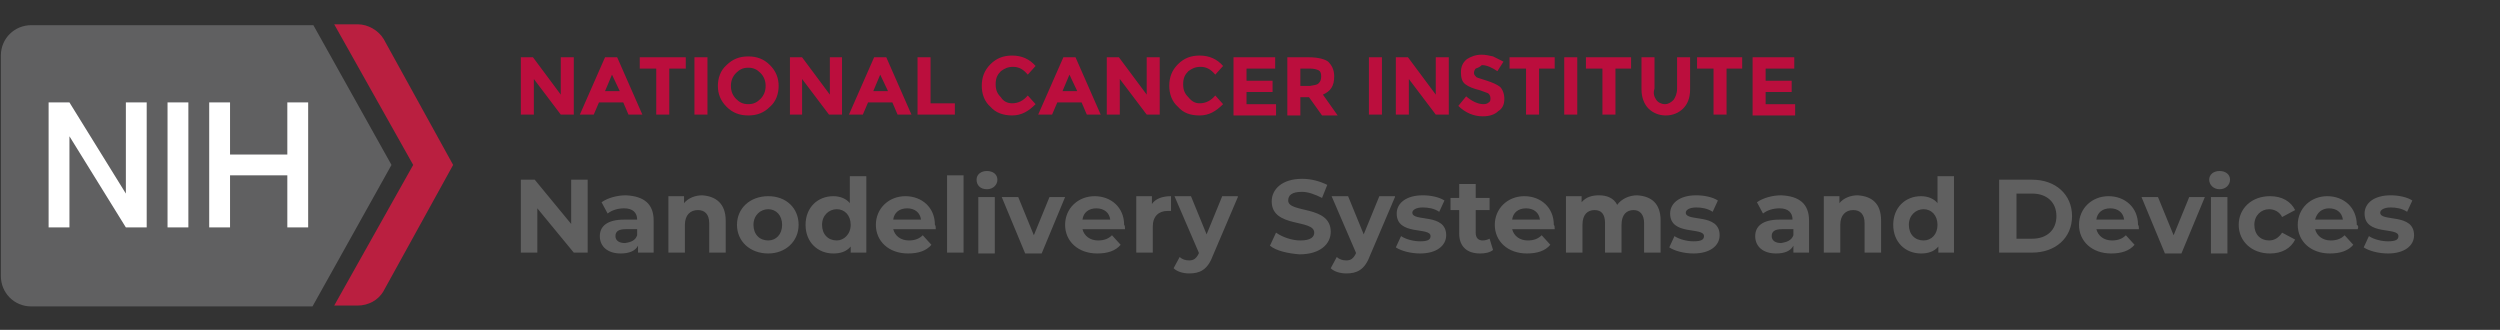
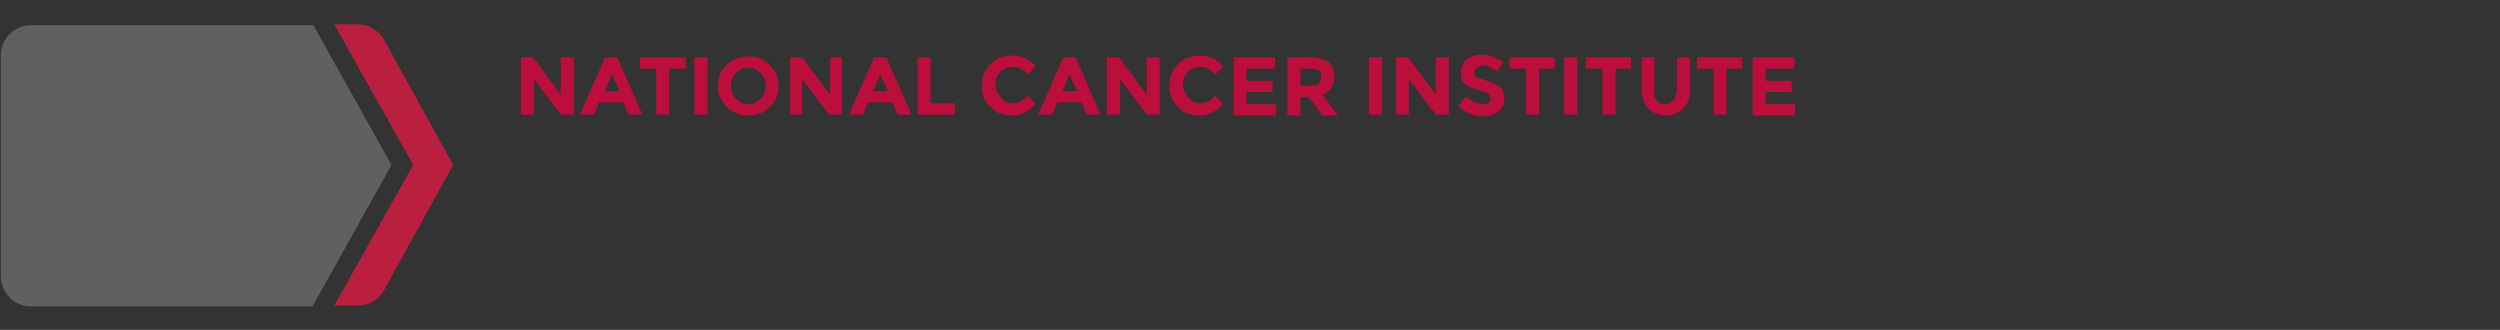
<svg xmlns="http://www.w3.org/2000/svg" baseProfile="tiny" viewBox="0 0 288 38" overflow="visible" xml:space="preserve">
  <rect x="0" y="0" width="288" height="38" fill="#333333" stroke="none" />
  <g fill="#606060">
-     <path d="M67.7 20.7v8.4h-1.6L61.9 24v5.1H60v-8.4h1.6l4.2 5.1v-5.1h1.9zM75.3 25.4v3.7h-1.8v-.8c-.3.6-1 .9-2 .9-1.5 0-2.4-.8-2.4-2 0-1.1.8-1.9 2.8-1.9h1.5c0-.8-.5-1.3-1.5-1.3-.7 0-1.4.2-1.9.6l-.7-1.3c.7-.5 1.8-.8 2.8-.8 2.1.1 3.2 1 3.2 2.9zm-1.9 1.7v-.7h-1.3c-.9 0-1.2.3-1.2.8s.4.8 1.1.8c.7-.1 1.2-.3 1.4-.9zM83.6 25.4v3.7h-1.9v-3.4c0-1-.5-1.5-1.3-1.5-.9 0-1.5.6-1.5 1.7v3.2H77v-6.5h1.8v.8c.5-.6 1.3-.9 2.1-.9 1.5.1 2.7.9 2.7 2.9zM84.9 25.9c0-1.9 1.5-3.3 3.6-3.3S92 24 92 25.9s-1.5 3.3-3.5 3.3c-2.1 0-3.6-1.4-3.6-3.3zm5.2 0c0-1.1-.7-1.8-1.6-1.8-.9 0-1.7.7-1.7 1.8s.7 1.8 1.7 1.8c.9 0 1.6-.7 1.6-1.8zM99.8 20.2v8.9H98v-.7c-.5.6-1.2.8-2 .8-1.8 0-3.2-1.3-3.2-3.3s1.4-3.3 3.2-3.3c.8 0 1.5.3 1.9.8v-3.1h1.9zM98 25.9c0-1.1-.7-1.8-1.6-1.8-.9 0-1.7.7-1.7 1.8s.7 1.8 1.7 1.8c.8 0 1.6-.7 1.6-1.8zM107.8 26.4h-4.9c.2.8.9 1.3 1.8 1.3.7 0 1.2-.2 1.6-.6l1 1.1c-.6.7-1.5 1-2.7 1-2.2 0-3.7-1.4-3.7-3.3s1.5-3.3 3.4-3.3 3.4 1.3 3.4 3.3c.1.1.1.3.1.5zm-4.9-1.1h3.2c-.1-.8-.7-1.3-1.6-1.3-.9 0-1.5.5-1.6 1.3zM109.1 20.2h1.9v8.9h-1.9v-8.9zM112.5 20.7c0-.6.5-1 1.2-1s1.2.4 1.2 1-.5 1.1-1.2 1.1c-.8 0-1.2-.5-1.2-1.1zm.2 2h1.9v6.5h-1.9v-6.5zM122.7 22.7l-2.7 6.5h-1.9l-2.7-6.5h1.9l1.8 4.4 1.8-4.4h1.8zM129.6 26.4h-4.9c.2.8.9 1.3 1.8 1.3.7 0 1.2-.2 1.6-.6l1 1.1c-.6.7-1.5 1-2.7 1-2.2 0-3.7-1.4-3.7-3.3s1.5-3.3 3.4-3.3 3.4 1.3 3.4 3.3c.1.1.1.3.1.5zm-4.9-1.1h3.2c-.1-.8-.7-1.3-1.6-1.3-.9 0-1.5.5-1.6 1.3zM134.9 22.6v1.7h-.4c-1 0-1.7.6-1.7 1.8v3h-1.9v-6.5h1.8v.9c.4-.6 1.2-.9 2.2-.9zM142.6 22.7l-2.9 6.8c-.6 1.6-1.5 2-2.7 2-.7 0-1.4-.2-1.8-.6l.7-1.3c.3.3.7.4 1.1.4.5 0 .8-.2 1.1-.8v-.1l-2.8-6.5h1.9L139 27l1.8-4.4h1.8zM146.3 28.3l.7-1.5c.7.5 1.8.9 2.8.9 1.2 0 1.6-.4 1.6-.9 0-1.6-4.9-.5-4.9-3.6 0-1.4 1.2-2.6 3.5-2.6 1.1 0 2.1.3 2.9.7l-.6 1.5c-.8-.4-1.6-.7-2.3-.7-1.2 0-1.6.4-1.6 1 0 1.5 4.9.5 4.9 3.6 0 1.4-1.2 2.6-3.6 2.6-1.3-.1-2.7-.4-3.4-1zM160.7 22.7l-2.9 6.8c-.6 1.6-1.5 2-2.7 2-.7 0-1.4-.2-1.8-.6l.7-1.3c.3.3.7.4 1.1.4.5 0 .8-.2 1.1-.8v-.1l-2.8-6.5h1.9l1.8 4.4 1.8-4.4h1.8zM160.8 28.5l.6-1.3c.6.4 1.5.6 2.2.6.9 0 1.2-.2 1.2-.6 0-1.1-3.9 0-3.9-2.6 0-1.2 1.1-2.1 3-2.1.9 0 1.9.2 2.5.6l-.6 1.3c-.6-.4-1.3-.5-1.9-.5-.8 0-1.2.3-1.2.6 0 1.1 3.9 0 3.9 2.6 0 1.2-1.1 2.1-3 2.1-1.1 0-2.2-.3-2.8-.7zM172 28.8c-.4.3-.9.4-1.5.4-1.5 0-2.4-.8-2.4-2.3v-2.7h-1v-1.4h1v-1.6h1.9v1.6h1.6v1.4H170v2.6c0 .6.3.9.8.9.3 0 .6-.1.8-.2l.4 1.3zM179.1 26.4h-4.9c.2.8.9 1.3 1.8 1.3.7 0 1.2-.2 1.6-.6l1 1.1c-.6.7-1.5 1-2.7 1-2.2 0-3.7-1.4-3.7-3.3s1.5-3.3 3.4-3.3 3.4 1.3 3.4 3.3c.1.1.1.3.1.5zm-4.9-1.1h3.2c-.1-.8-.7-1.3-1.6-1.3-.9 0-1.5.5-1.6 1.3zM191.3 25.4v3.7h-1.9v-3.4c0-1-.5-1.5-1.2-1.5-.8 0-1.4.5-1.4 1.7v3.2h-1.9v-3.4c0-1-.4-1.5-1.2-1.5-.8 0-1.4.5-1.4 1.7v3.2h-1.9v-6.5h1.8v.7c.5-.6 1.2-.8 2-.8.9 0 1.7.3 2.1 1.1.5-.7 1.4-1.1 2.3-1.1 1.6.1 2.7.9 2.7 2.9zM192.3 28.5l.6-1.3c.6.4 1.5.6 2.2.6.9 0 1.2-.2 1.2-.6 0-1.1-3.9 0-3.9-2.6 0-1.2 1.1-2.1 3-2.1.9 0 1.9.2 2.5.6l-.6 1.3c-.6-.4-1.3-.5-1.9-.5-.8 0-1.2.3-1.2.6 0 1.1 3.9 0 3.9 2.6 0 1.2-1.1 2.1-3 2.1-1.1 0-2.2-.3-2.8-.7zM208.4 25.4v3.7h-1.8v-.8c-.3.6-1 .9-2 .9-1.5 0-2.4-.8-2.4-2 0-1.1.8-1.9 2.8-1.9h1.5c0-.8-.5-1.3-1.5-1.3-.7 0-1.4.2-1.9.6l-.7-1.3c.7-.5 1.8-.8 2.8-.8 2.1.1 3.2 1 3.2 2.9zm-1.8 1.7v-.7h-1.3c-.9 0-1.2.3-1.2.8s.4.8 1.1.8c.6-.1 1.2-.3 1.4-.9zM216.7 25.4v3.7h-1.9v-3.4c0-1-.5-1.5-1.3-1.5-.9 0-1.5.6-1.5 1.7v3.2h-1.9v-6.5h1.8v.8c.5-.6 1.3-.9 2.1-.9 1.6.1 2.7.9 2.7 2.9zM225.1 20.2v8.9h-1.8v-.7c-.5.6-1.2.8-2 .8-1.8 0-3.2-1.3-3.2-3.3s1.4-3.3 3.2-3.3c.8 0 1.5.3 1.9.8v-3.1h1.9zm-1.9 5.7c0-1.1-.7-1.8-1.6-1.8-.9 0-1.7.7-1.7 1.8s.7 1.8 1.7 1.8c.9 0 1.6-.7 1.6-1.8zM230.3 20.7h3.8c2.7 0 4.6 1.7 4.6 4.2s-1.9 4.2-4.6 4.2h-3.8v-8.4zm3.8 6.8c1.7 0 2.8-1 2.8-2.6s-1.1-2.6-2.8-2.6h-1.8v5.2h1.8zM246.4 26.4h-4.9c.2.8.9 1.3 1.8 1.3.7 0 1.2-.2 1.6-.6l1 1.1c-.6.7-1.5 1-2.7 1-2.2 0-3.7-1.4-3.7-3.3s1.5-3.3 3.4-3.3 3.4 1.3 3.4 3.3c.1.1.1.3.1.5zm-4.9-1.1h3.2c-.1-.8-.7-1.3-1.6-1.3-.9 0-1.5.5-1.6 1.3zM254 22.7l-2.7 6.5h-1.9l-2.7-6.5h1.9l1.8 4.4 1.8-4.4h1.8zM254.5 20.7c0-.6.5-1 1.2-1s1.2.4 1.2 1-.5 1.1-1.2 1.1-1.2-.5-1.2-1.1zm.2 2h1.9v6.5h-1.9v-6.5zM257.9 25.9c0-1.9 1.5-3.3 3.6-3.3 1.4 0 2.4.6 2.9 1.6l-1.5.8c-.3-.6-.9-.9-1.5-.9-.9 0-1.7.7-1.7 1.8s.7 1.8 1.7 1.8c.6 0 1.1-.3 1.5-.9l1.5.8c-.5 1-1.5 1.6-2.9 1.6-2.1 0-3.6-1.4-3.6-3.3zM271.6 26.4h-4.9c.2.8.9 1.3 1.8 1.3.7 0 1.2-.2 1.6-.6l1 1.1c-.6.7-1.5 1-2.7 1-2.2 0-3.7-1.4-3.7-3.3s1.5-3.3 3.4-3.3 3.4 1.3 3.4 3.3c.2.1.2.3.1.5zm-4.9-1.1h3.2c-.1-.8-.7-1.3-1.6-1.3-.8 0-1.4.5-1.6 1.3zM272.3 28.5l.6-1.3c.6.4 1.5.6 2.2.6.9 0 1.2-.2 1.2-.6 0-1.1-3.9 0-3.9-2.6 0-1.2 1.1-2.1 3-2.1.9 0 1.9.2 2.5.6l-.6 1.3c-.6-.4-1.3-.5-1.9-.5-.8 0-1.2.3-1.2.6 0 1.1 3.9 0 3.9 2.6 0 1.2-1.1 2.1-3 2.1-1.1 0-2.2-.3-2.8-.7z" />
-   </g>
+     </g>
  <g fill="#BB0E3D">
    <path d="M64.6 6.6h1.5v6.6h-1.5l-3.1-4.1v4.1H60V6.6h1.4l3.2 4.3V6.6zM72.4 13.2l-.6-1.4H69l-.6 1.4h-1.6l2.9-6.6h1.4l2.9 6.6h-1.6zm-1.9-4.6-.8 1.9h1.7l-.9-1.9zM77.1 7.9v5.3h-1.5V7.9h-1.9V6.6H79v1.3h-1.9zM80 6.6h1.5v6.6H80V6.6zM88.7 12.3c-.7.7-1.5 1-2.5 1s-1.8-.3-2.5-1-1-1.5-1-2.4.3-1.8 1-2.4c.7-.7 1.5-1 2.5-1s1.8.3 2.5 1 1 1.5 1 2.4-.3 1.8-1 2.4zm-.5-2.4c0-.6-.2-1.1-.6-1.5-.4-.4-.8-.6-1.4-.6s-1 .2-1.4.6c-.4.4-.6.9-.6 1.5s.2 1.1.6 1.5c.4.4.8.6 1.4.6s1-.2 1.4-.6c.4-.4.6-.9.6-1.5zM95.6 6.6H97v6.6h-1.5l-3.1-4.1v4.1H91V6.6h1.4l3.2 4.3V6.6zM103.4 13.2l-.6-1.4H100l-.6 1.4h-1.6l2.9-6.6h1.4l2.9 6.6h-1.6zm-2-4.6-.8 1.9h1.7l-.9-1.9zM105.7 13.2V6.6h1.5v5.3h2.8v1.3h-4.3zM116.6 11.9c.7 0 1.3-.3 1.8-.9l.9 1c-.8.8-1.6 1.3-2.7 1.3-1 0-1.9-.3-2.5-1-.7-.6-1-1.5-1-2.4 0-1 .3-1.8 1-2.5s1.5-1 2.5-1c1.1 0 2 .4 2.7 1.2l-.9 1c-.5-.6-1-.9-1.7-.9-.6 0-1 .2-1.4.5-.4.4-.6.8-.6 1.5s.2 1.1.6 1.5c.3.5.8.7 1.3.7zM125.2 13.2l-.6-1.4h-2.8l-.6 1.4h-1.6l2.9-6.6h1.4l2.9 6.6h-1.6zm-2-4.6-.8 1.9h1.7l-.9-1.9zM132.1 6.6h1.5v6.6h-1.5L129 9.1v4.1h-1.5V6.6h1.4l3.2 4.3V6.6zM138.2 11.9c.7 0 1.3-.3 1.8-.9l.9 1c-.8.8-1.6 1.3-2.7 1.3s-1.9-.3-2.5-1c-.7-.6-1-1.5-1-2.4 0-1 .3-1.8 1-2.5s1.5-1 2.5-1c1.1 0 2 .4 2.7 1.2l-.9 1c-.5-.6-1-.9-1.7-.9-.6 0-1 .2-1.4.5-.4.4-.6.8-.6 1.5s.2 1.1.6 1.5c.4.5.8.7 1.3.7zM146.9 6.6v1.3h-3.3v1.4h3v1.3h-3V12h3.4v1.3h-4.9V6.6h4.8zM153.7 8.8c0 1.1-.4 1.7-1.3 2.1l1.7 2.4h-1.8l-1.5-2.1h-1v2.1h-1.5V6.6h2.5c1 0 1.8.2 2.2.5.4.4.7.9.7 1.7zm-1.8.8c.2-.2.3-.4.3-.8s-.1-.6-.3-.7c-.2-.1-.5-.2-1-.2h-1.1v2h1.1c.5-.1.8-.1 1-.3zM157.7 6.6h1.5v6.6h-1.5V6.6zM165.4 6.6h1.5v6.6h-1.5l-3.1-4.1v4.1h-1.5V6.6h1.4l3.2 4.3V6.6zM170 7.9c-.1.1-.2.3-.2.5s.1.3.3.5c.2.1.6.2 1.2.4s1.1.4 1.5.7c.3.3.5.8.5 1.4s-.2 1.1-.7 1.4c-.4.4-1 .6-1.8.6-1 0-2-.4-2.8-1.2l.9-1.1c.7.6 1.4.9 2 .9.3 0 .5-.1.6-.2.2-.1.2-.3.2-.5s-.1-.4-.2-.5-.5-.2-1-.4c-.8-.2-1.3-.4-1.7-.7-.4-.3-.5-.8-.5-1.4s.2-1.1.7-1.5c.5-.3 1-.5 1.7-.5.4 0 .9.1 1.3.2l1.2.6-.7 1.1c-.6-.4-1.2-.7-1.8-.7-.3.3-.5.3-.7.4zM177.3 7.9v5.3h-1.5V7.9h-1.9V6.6h5.2v1.3h-1.8zM180.2 6.6h1.5v6.6h-1.5V6.6zM186.1 7.9v5.3h-1.5V7.9h-1.9V6.6h5.2v1.3h-1.8zM190.8 11.5c.2.3.6.5 1 .5s.7-.2 1-.5c.2-.3.4-.7.4-1.3V6.6h1.5v3.7c0 1-.3 1.7-.8 2.2-.5.5-1.2.8-2 .8s-1.5-.3-2-.8-.8-1.3-.8-2.2V6.6h1.5v3.6c-.2.6 0 1 .2 1.3zM198.9 7.9v5.3h-1.5V7.9h-1.9V6.6h5.2v1.3h-1.8zM206.7 6.6v1.3h-3.3v1.4h3v1.3h-3V12h3.4v1.3h-4.9V6.6h4.8z" />
  </g>
  <path fill="#606061" d="m45.1 19-9-16.1H3.6C1.7 2.9.1 4.4.1 6.4v25.4c0 1.9 1.5 3.5 3.5 3.5H36L45.1 19z" />
  <path fill="#BA1F40" d="M44.2 4.5c-.6-1-1.8-1.7-3-1.7h-2.7L47.6 19l-9.1 16.2h2.7c1.2 0 2.4-.6 3-1.7l8-14.5-8-14.5z" />
-   <path fill="#FFF" d="M19.3 11.8h2.4v14.4h-2.4zM14.5 11.8v10.5L8 11.8H5.6v14.4H8V15.7l6.5 10.5h2.4V11.8zM33.1 11.8v6h-6.6v-6h-2.4v14.4h2.4v-6h6.6v6h2.4V11.8z" />
</svg>